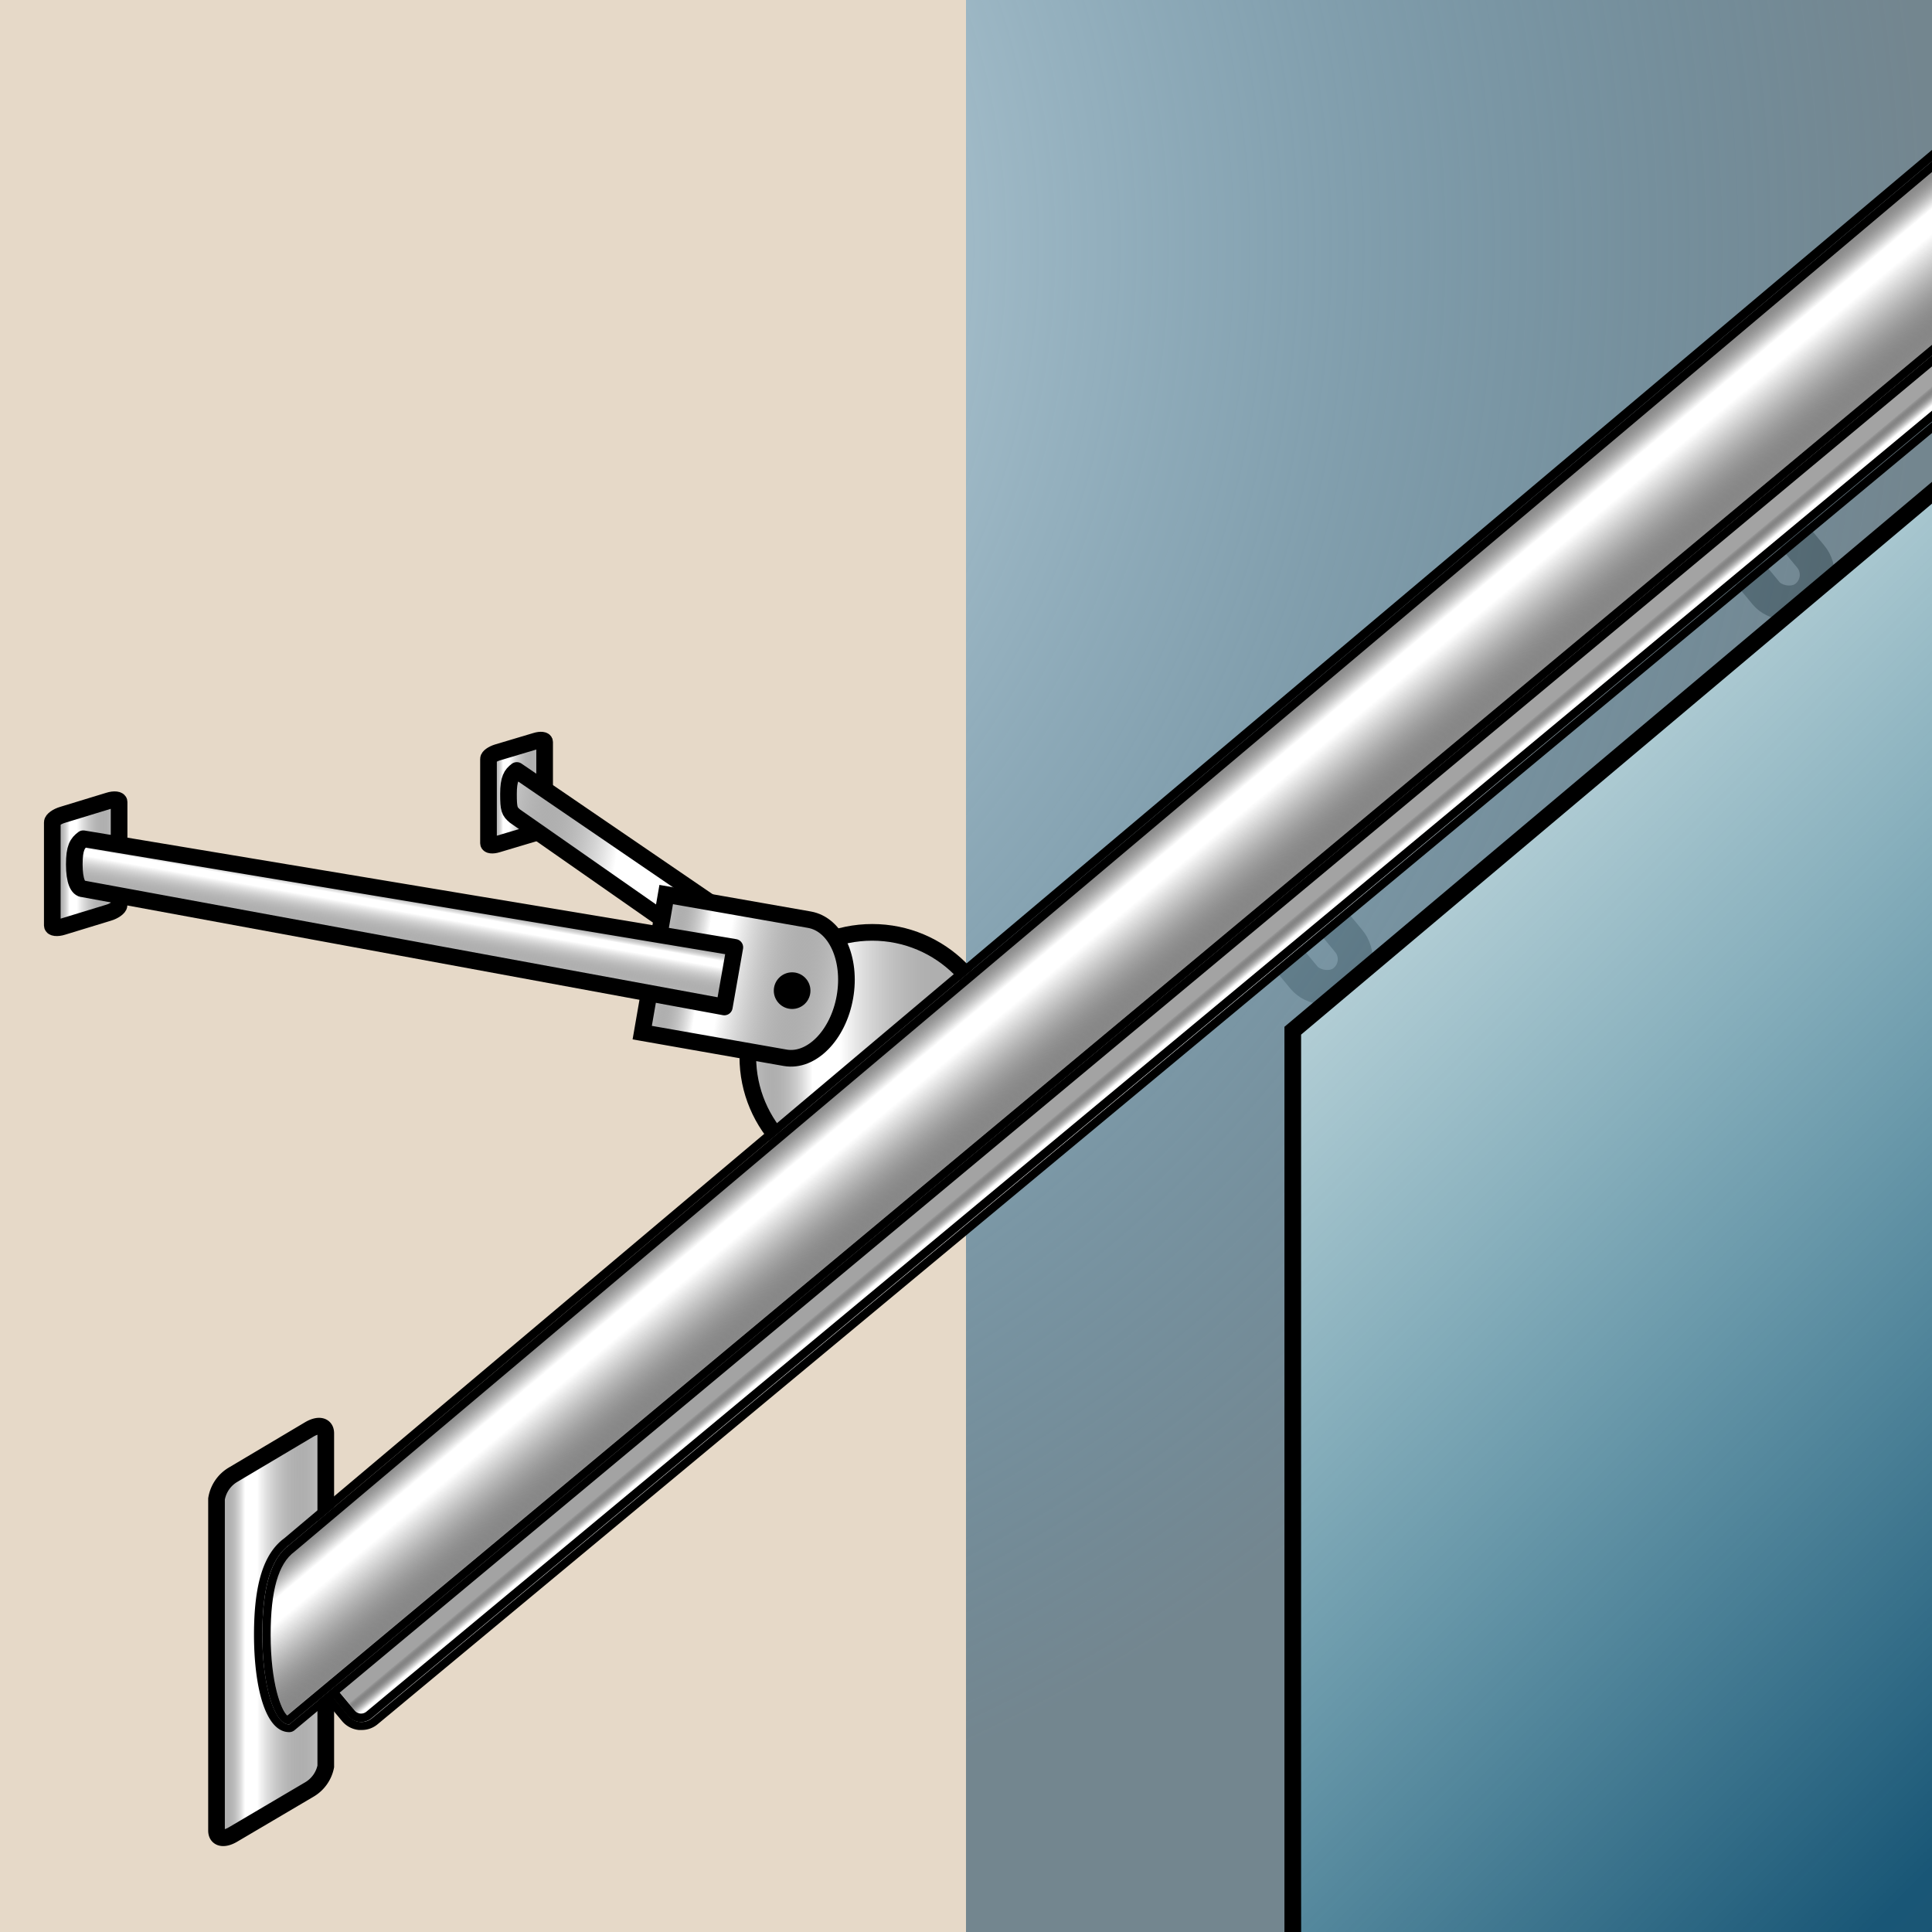
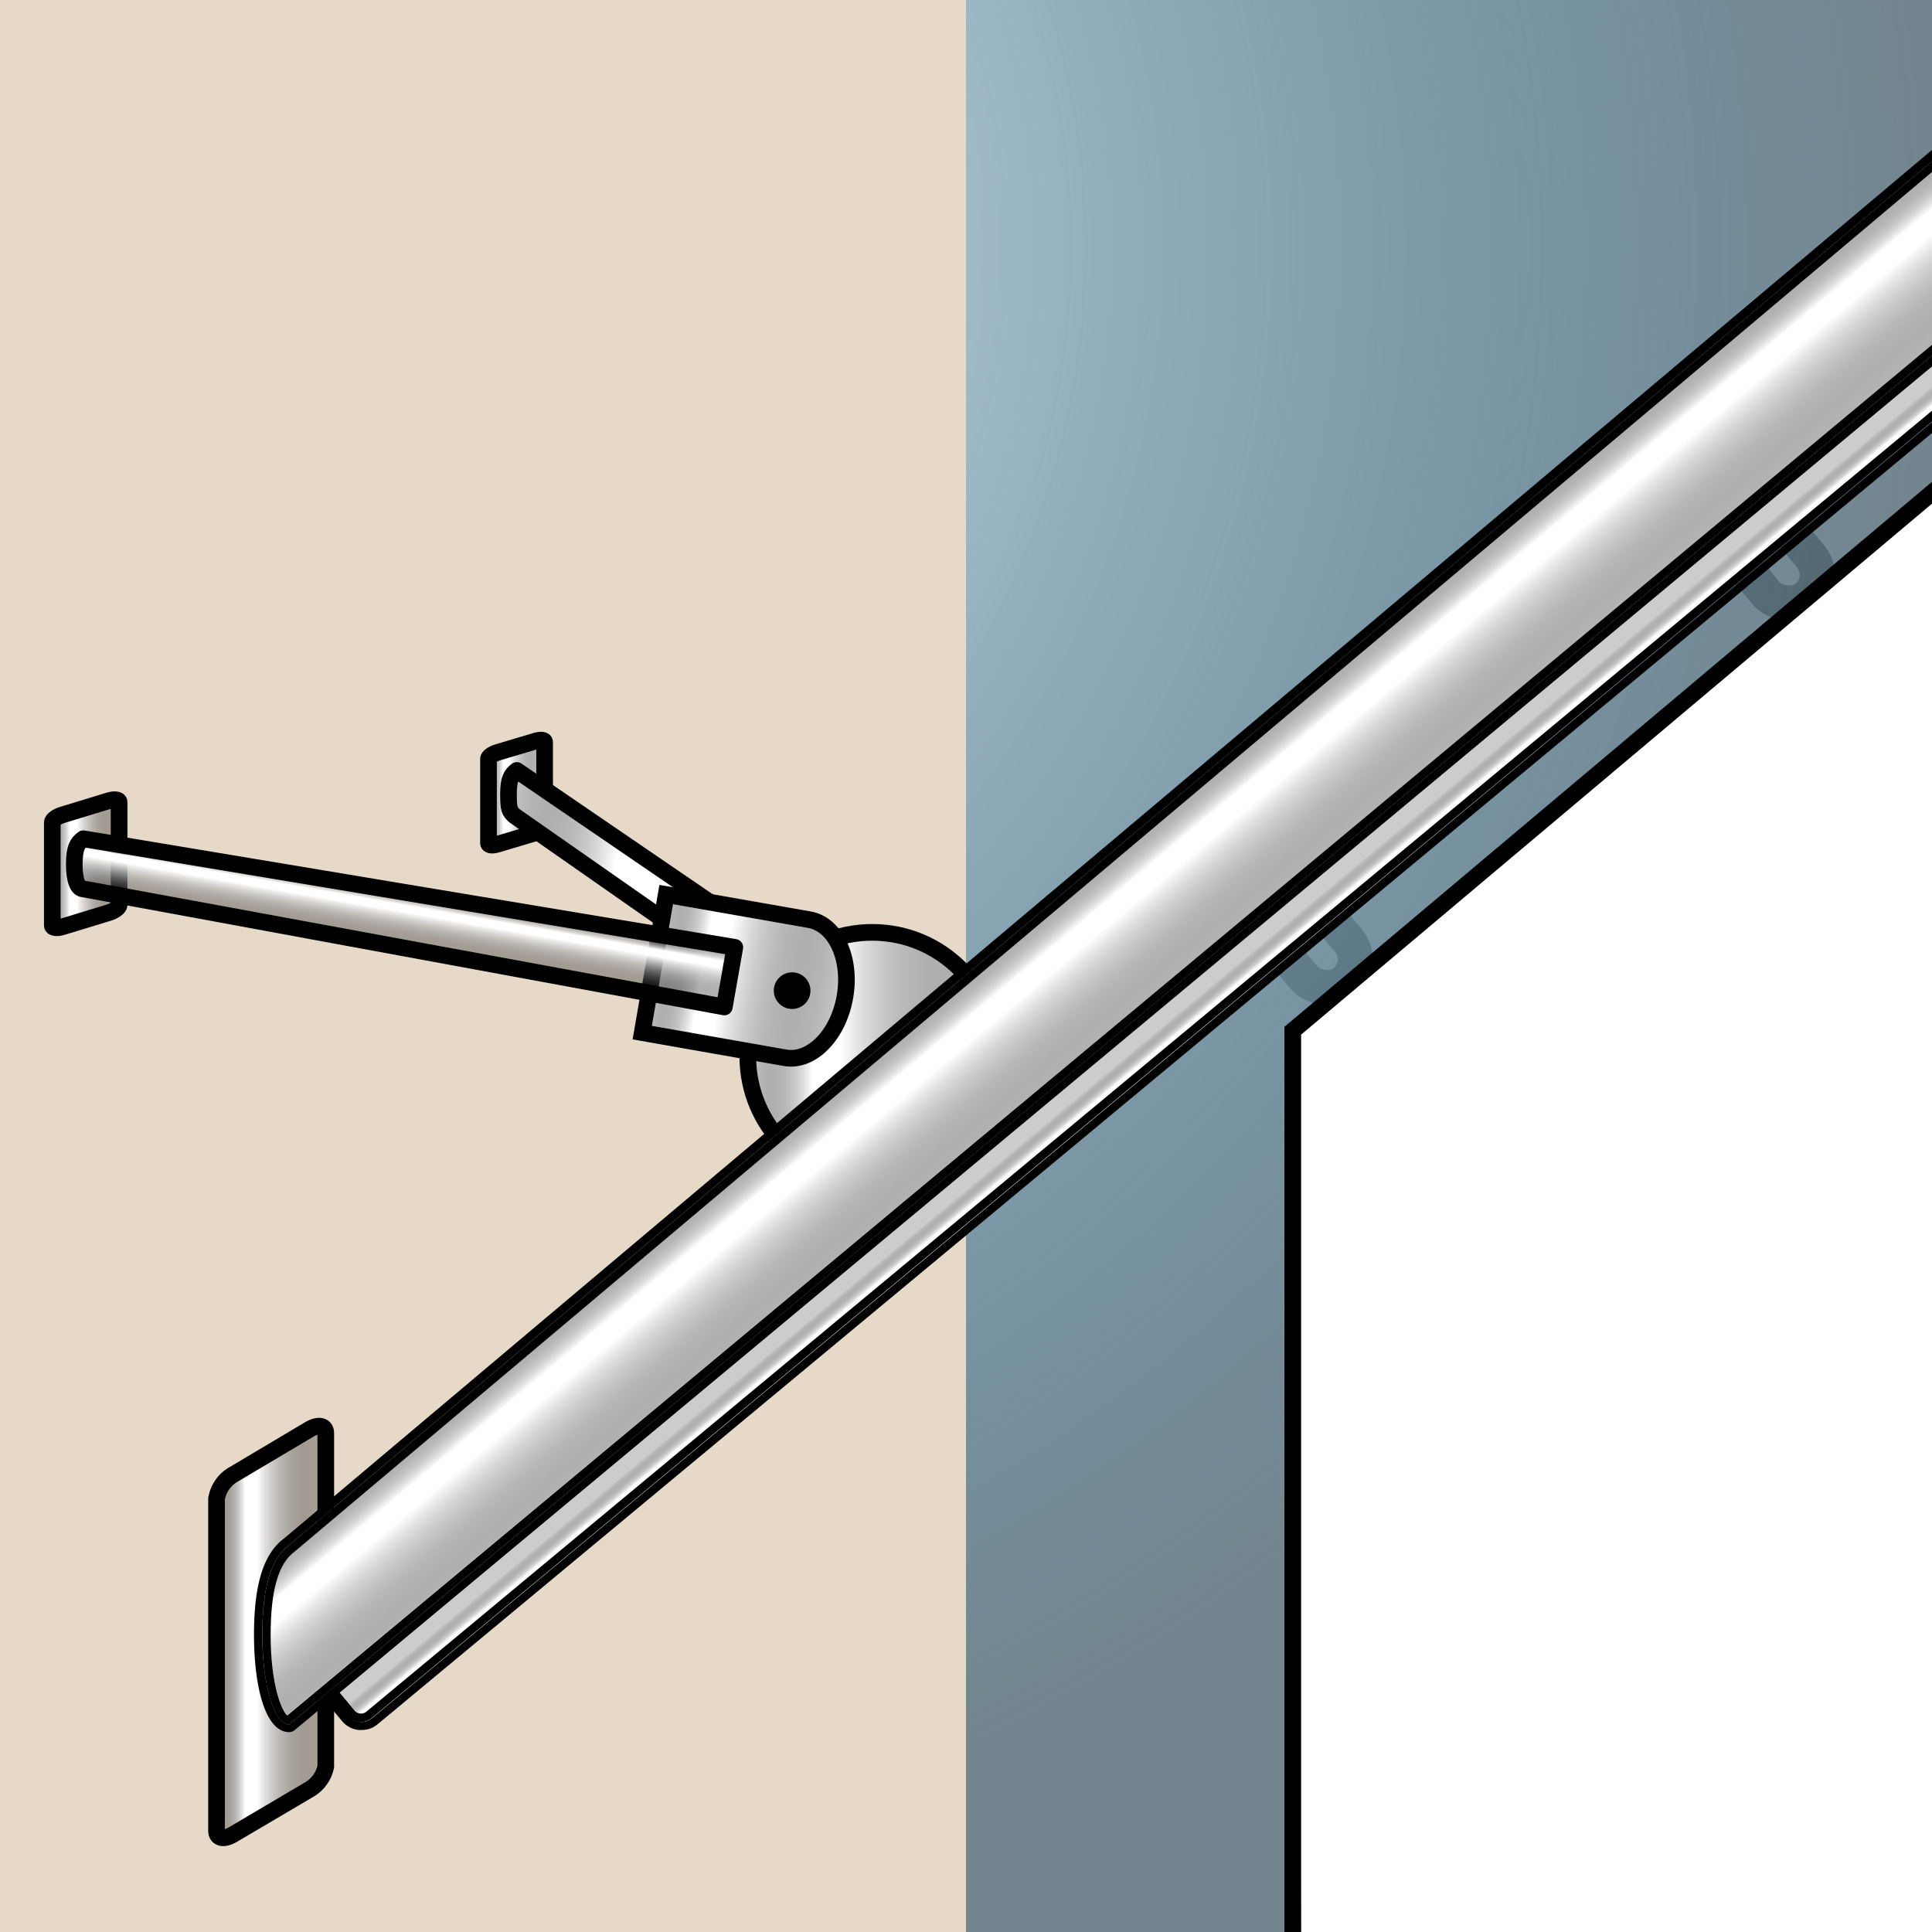
<svg xmlns="http://www.w3.org/2000/svg" xmlns:xlink="http://www.w3.org/1999/xlink" viewBox="0 0 116 116">
  <rect x="0" y="0" width="116" height="116" fill="#808080" stroke="none" />
  <defs>
    <radialGradient id="a" data-name="Unbenannter Verlauf" cx="16.26" cy="102.48" r="99.6" gradientTransform="matrix(1, 0, 0, -1, 0, 117.28)" gradientUnits="userSpaceOnUse">
      <stop offset="0" stop-color="#fff" />
      <stop offset="1" stop-color="#419ecd" stop-opacity="0.2" />
    </radialGradient>
    <linearGradient id="b" data-name="Unbenannter Verlauf 2" x1="29.33" y1="69.69" x2="32.69" y2="69.69" gradientTransform="matrix(1, 0, 0, -1, 0, 117.28)" gradientUnits="userSpaceOnUse">
      <stop offset="0" stop-opacity="0.2" />
      <stop offset="0.26" stop-color="#fff" />
      <stop offset="0.37" stop-color="#fff" />
      <stop offset="1" stop-opacity="0.2" />
    </linearGradient>
    <linearGradient id="c" data-name="Unbenannter Verlauf 3" x1="12.98" y1="19.29" x2="19.62" y2="19.29" xlink:href="#b" />
    <linearGradient id="d" data-name="Unbenannter Verlauf 4" x1="3.14" y1="65.42" x2="7.14" y2="65.42" xlink:href="#b" />
    <linearGradient id="e" data-name="Unbenannter Verlauf 5" x1="29.46" y1="63.94" x2="56.4" y2="59.19" xlink:href="#b" />
    <linearGradient id="f" data-name="Unbenannter Verlauf 6" x1="44.9" y1="53.83" x2="59.84" y2="53.83" xlink:href="#b" />
    <linearGradient id="g" data-name="Unbenannter Verlauf 7" x1="73.97" y1="139.8" x2="85.58" y2="139.8" gradientTransform="matrix(0.98, 0.17, 0.17, -0.98, -57.06, 182.28)" xlink:href="#b" />
    <linearGradient id="h" data-name="Unbenannter Verlauf 8" x1="-216.76" y1="-442.85" x2="-213.97" y2="-446.21" gradientTransform="matrix(9.75, -7.46, 7.46, -6.99, 5485.92, -4650.14)" xlink:href="#b" />
    <linearGradient id="i" data-name="Unbenannter Verlauf 9" x1="-216.75" y1="-442.85" x2="-213.95" y2="-446.21" gradientTransform="matrix(9.75, -7.46, 7.46, -6.99, 5485.92, -4650.14)" xlink:href="#b" />
    <linearGradient id="j" data-name="Unbenannter Verlauf 10" x1="63.87" y1="63.86" x2="69.62" y2="56.99" xlink:href="#b" />
    <linearGradient id="k" data-name="Unbenannter Verlauf 11" x1="24.42" y1="63.87" x2="23.79" y2="60.29" xlink:href="#b" />
    <linearGradient id="l" data-name="Unbenannter Verlauf 12" x1="81.76" y1="59.54" x2="327.47" y2="-186.18" gradientTransform="matrix(1, 0, 0, -1, 0, 117.28)" gradientUnits="userSpaceOnUse">
      <stop offset="0" stop-color="#005b74" stop-opacity="0.3" />
      <stop offset="0.18" stop-color="#004467" stop-opacity="0.9" />
      <stop offset="0.37" stop-color="#21305c" stop-opacity="0.9" />
      <stop offset="0.67" stop-color="#35a8e0" stop-opacity="0.3" />
      <stop offset="1" stop-color="#35a8e0" stop-opacity="0.6" />
    </linearGradient>
    <linearGradient id="m" data-name="Unbenannter Verlauf 13" x1="63.58" y1="64.25" x2="70.21" y2="56.35" xlink:href="#b" />
  </defs>
  <title>11-fassadenmontage-icon</title>
  <g>
    <rect x="104.68" y="30.12" width="3.47" height="6.47" rx="1.73" ry="1.73" transform="translate(3.27 75.76) rotate(-39.75)" fill="none" stroke="#575756" stroke-miterlimit="10" stroke-width="2.1" />
    <rect x="76.94" y="53.2" width="3.47" height="6.47" rx="1.73" ry="1.73" transform="translate(-17.9 63.36) rotate(-39.75)" fill="none" stroke="#575756" stroke-miterlimit="10" stroke-width="2.1" />
    <rect width="116" height="116" fill="url(#a)" />
    <rect width="58" height="116" fill="#e6d9c8" />
    <g>
      <path d="M32.17,50l-2.31.69c-.29.09-.53.06-.53-.06V45.56c0-.12.24-.29.53-.38l2.31-.69c.29-.09.53-.06.53.06v5.11C32.69,49.78,32.46,49.95,32.17,50Z" transform="translate(0 0)" fill="#fff" />
      <path d="M32.17,50l-2.31.69c-.29.09-.53.06-.53-.06V45.56c0-.12.24-.29.53-.38l2.31-.69c.29-.09.53-.06.53.06v5.11C32.69,49.78,32.46,49.95,32.17,50Z" transform="translate(0 0)" stroke="#000" stroke-miterlimit="10" fill="url(#b)" />
    </g>
    <path d="M30.92,49l22.9,16,1.71-2L31,46.28A4.15,4.15,0,0,0,30.92,49Z" transform="translate(0 0)" fill="#fff" />
-     <path d="M18.58,107.44,14,110.14c-.57.34-1,.24-1-.23V90a2.08,2.08,0,0,1,1-1.46l4.56-2.71c.57-.34,1-.24,1,.23v20A2.08,2.08,0,0,1,18.58,107.44Z" transform="translate(0 0)" fill="#fff" />
    <path d="M18.58,107.44,14,110.14c-.57.34-1,.24-1-.23V90a2.08,2.08,0,0,1,1-1.46l4.56-2.71c.57-.34,1-.24,1,.23v20A2.08,2.08,0,0,1,18.58,107.44Z" transform="translate(0 0)" stroke="#000" stroke-miterlimit="10" fill="url(#c)" />
    <g>
-       <path d="M6.52,54.8l-2.75.84c-.34.11-.63.07-.63-.07v-6.2c0-.14.28-.35.63-.45l2.75-.84c.34-.11.63-.07.63.07v6.2C7.14,54.49,6.86,54.7,6.52,54.8Z" transform="translate(0 0)" fill="#fff" />
+       <path d="M6.52,54.8l-2.75.84c-.34.11-.63.07-.63-.07v-6.2c0-.14.28-.35.63-.45c.34-.11.63-.07.63.07v6.2C7.14,54.49,6.86,54.7,6.52,54.8Z" transform="translate(0 0)" fill="#fff" />
      <path d="M6.52,54.8l-2.75.84c-.34.11-.63.07-.63-.07v-6.2c0-.14.28-.35.63-.45l2.75-.84c.34-.11.63-.07.63.07v6.2C7.14,54.49,6.86,54.7,6.52,54.8Z" transform="translate(0 0)" stroke="#000" stroke-miterlimit="10" fill="url(#d)" />
    </g>
    <path d="M116,25.27l-93.54,77.9a1,1,0,0,1-1.41-.11l0-.06-1.51-1.81a1,1,0,0,1,.13-1.41h0l96.38-80Z" transform="translate(0 0)" fill="#fff" />
    <path d="M30.92,49c-.33-.28-.39-.4-.39-1.32s.18-1.18.5-1.42L55.53,63l-1.7,2Z" transform="translate(0 0)" stroke="#000" stroke-linecap="round" stroke-linejoin="round" fill="url(#e)" />
    <g>
      <circle cx="52.37" cy="63.45" r="7.47" fill="#fff" />
      <circle cx="52.37" cy="63.45" r="7.47" stroke="#000" stroke-miterlimit="10" fill="url(#f)" />
    </g>
    <polygon points="77.62 61.88 116 29.74 116 116 78.12 116 77.62 61.88" fill="#fff" />
    <g>
      <path d="M48.6,55.22h0L40,53.71,38.56,62l8.58,1.51h0c1.58.28,3.19-1.36,3.59-3.65S50.18,55.5,48.6,55.22Z" transform="translate(0 0)" fill="#fff" />
      <path d="M48.6,55.22h0L40,53.71,38.56,62l8.58,1.51c1.58.28,3.19-1.36,3.59-3.65S50.18,55.5,48.6,55.22Z" transform="translate(0 0)" stroke="#000" stroke-miterlimit="10" fill="url(#g)" />
    </g>
-     <path d="M20.16,100.54a1,1,0,0,0-.13,1.41h0l.9,1.08a1,1,0,0,0,1.41.13h0L116,25.27V20.84Z" transform="translate(0 0)" fill="url(#h)" />
-     <path d="M5,53.37l38.49,7.09.63-3.58-39-6.52a2.11,2.11,0,0,0-.11,3Z" transform="translate(0 0)" fill="#fff" />
    <path d="M20.48,100.92a.5.5,0,0,0-.06.7l.9,1.08a.5.5,0,0,0,.7.06l94-78.1V21.53Z" transform="translate(0 0)" fill="url(#i)" />
    <path d="M22.34,103.16a1,1,0,0,1-1.41-.13h0l-.9-1.08a1,1,0,0,1,.13-1.41h0L116,20.88v-.65L19.84,100.15a1.5,1.5,0,0,0-.2,2.11l.9,1.08a1.5,1.5,0,0,0,1,.53h.14a1.48,1.48,0,0,0,1-.35L116,26v-.65Z" transform="translate(0 0)" />
    <path d="M20,101.95l.9,1.08a1,1,0,0,0,1.41.13h0L116,25.31v-.65L22,102.77a.5.5,0,0,1-.7-.06l-.9-1.08a.5.5,0,0,1,.06-.7L116,21.53v-.65L20.2,100.54a1,1,0,0,0-.21,1.4Z" transform="translate(0 0)" />
    <circle cx="47.56" cy="59.48" r="1.1" />
    <path d="M17.37,103.54,116,21.37V9.68L17.37,92.76s-1.61.82-1.61,5.9C15.76,98.66,16.25,103.54,17.37,103.54Z" transform="translate(0 0)" fill="#fff" />
-     <path d="M17.37,103.54,116,21.37V9.68L17.37,92.76c-1,.77-1.62,2.41-1.62,5.39S16.45,103.54,17.37,103.54Z" transform="translate(0 0)" fill="url(#j)" />
    <path d="M5,53.37l38.49,7.09.63-3.58L5,50.36c-.35.26-.54.54-.54,1.54s.23,1.47.54,1.47" transform="translate(0 0)" stroke="#000" stroke-linecap="round" stroke-linejoin="round" fill="url(#k)" />
-     <polygon points="116 29.59 77.62 61.88 77.62 116 116 116 116 29.59" fill="url(#l)" />
    <g>
      <polygon points="78.12 116 116 116 116 30.24 78.12 62.12 78.12 116" fill="none" />
      <polygon points="78.12 62.12 116 30.24 116 28.93 77.12 61.65 77.12 116 78.12 116 78.12 62.12" />
    </g>
    <g>
      <path d="M17.69,93.14c-1,.72-1.44,2.35-1.44,5,0,2.89.63,4.53,1,4.84L116,20.7V10.33Z" transform="translate(0 0)" fill="url(#m)" />
      <path d="M17.37,103.54c-.92,0-1.62-2.41-1.62-5.39s.57-4.62,1.62-5.39L116,9.68V9L17.07,92.36c-1.24.91-1.82,2.75-1.82,5.79S15.9,104,17.37,104a.5.5,0,0,0,.32-.12L116,22v-.65Z" transform="translate(0 0)" />
      <path d="M15.75,98.15c0,3,.69,5.39,1.62,5.39L116,21.35V20.7L17.25,103c-.37-.31-1-1.94-1-4.84,0-2.66.46-4.29,1.44-5L116,10.33V9.68L17.37,92.76C16.32,93.53,15.75,95.17,15.75,98.15Z" transform="translate(0 0)" />
    </g>
  </g>
</svg>